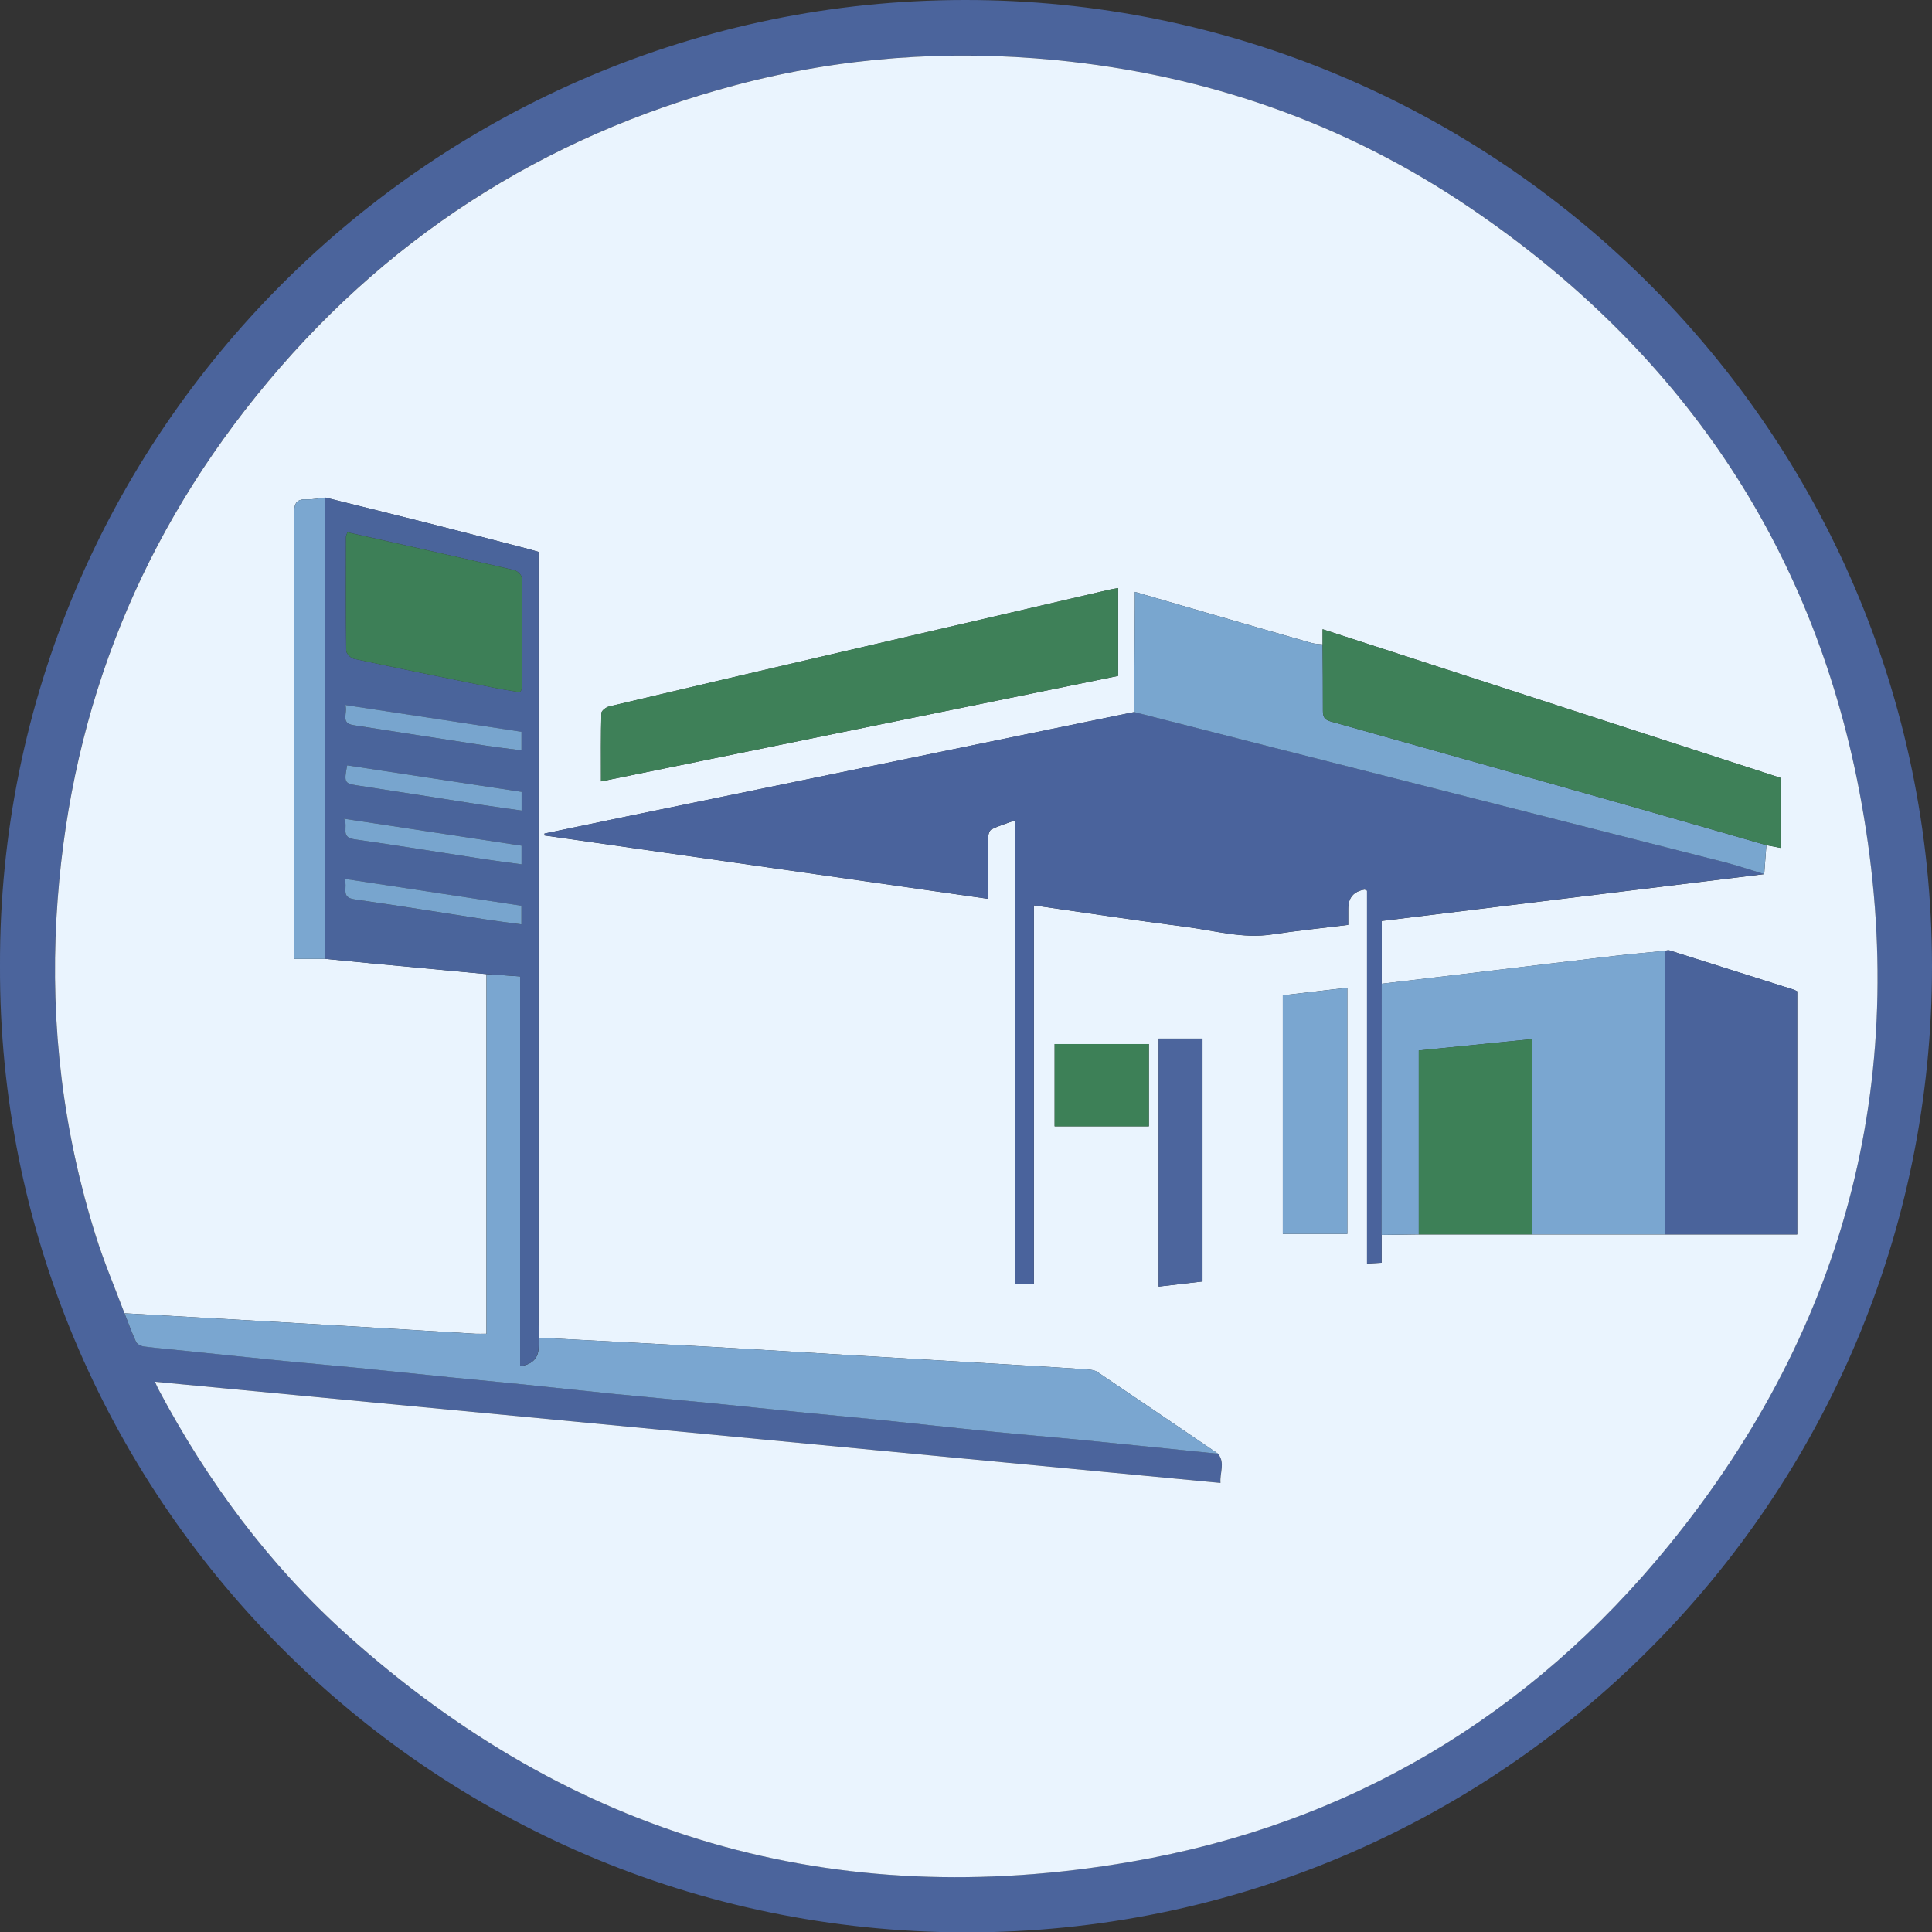
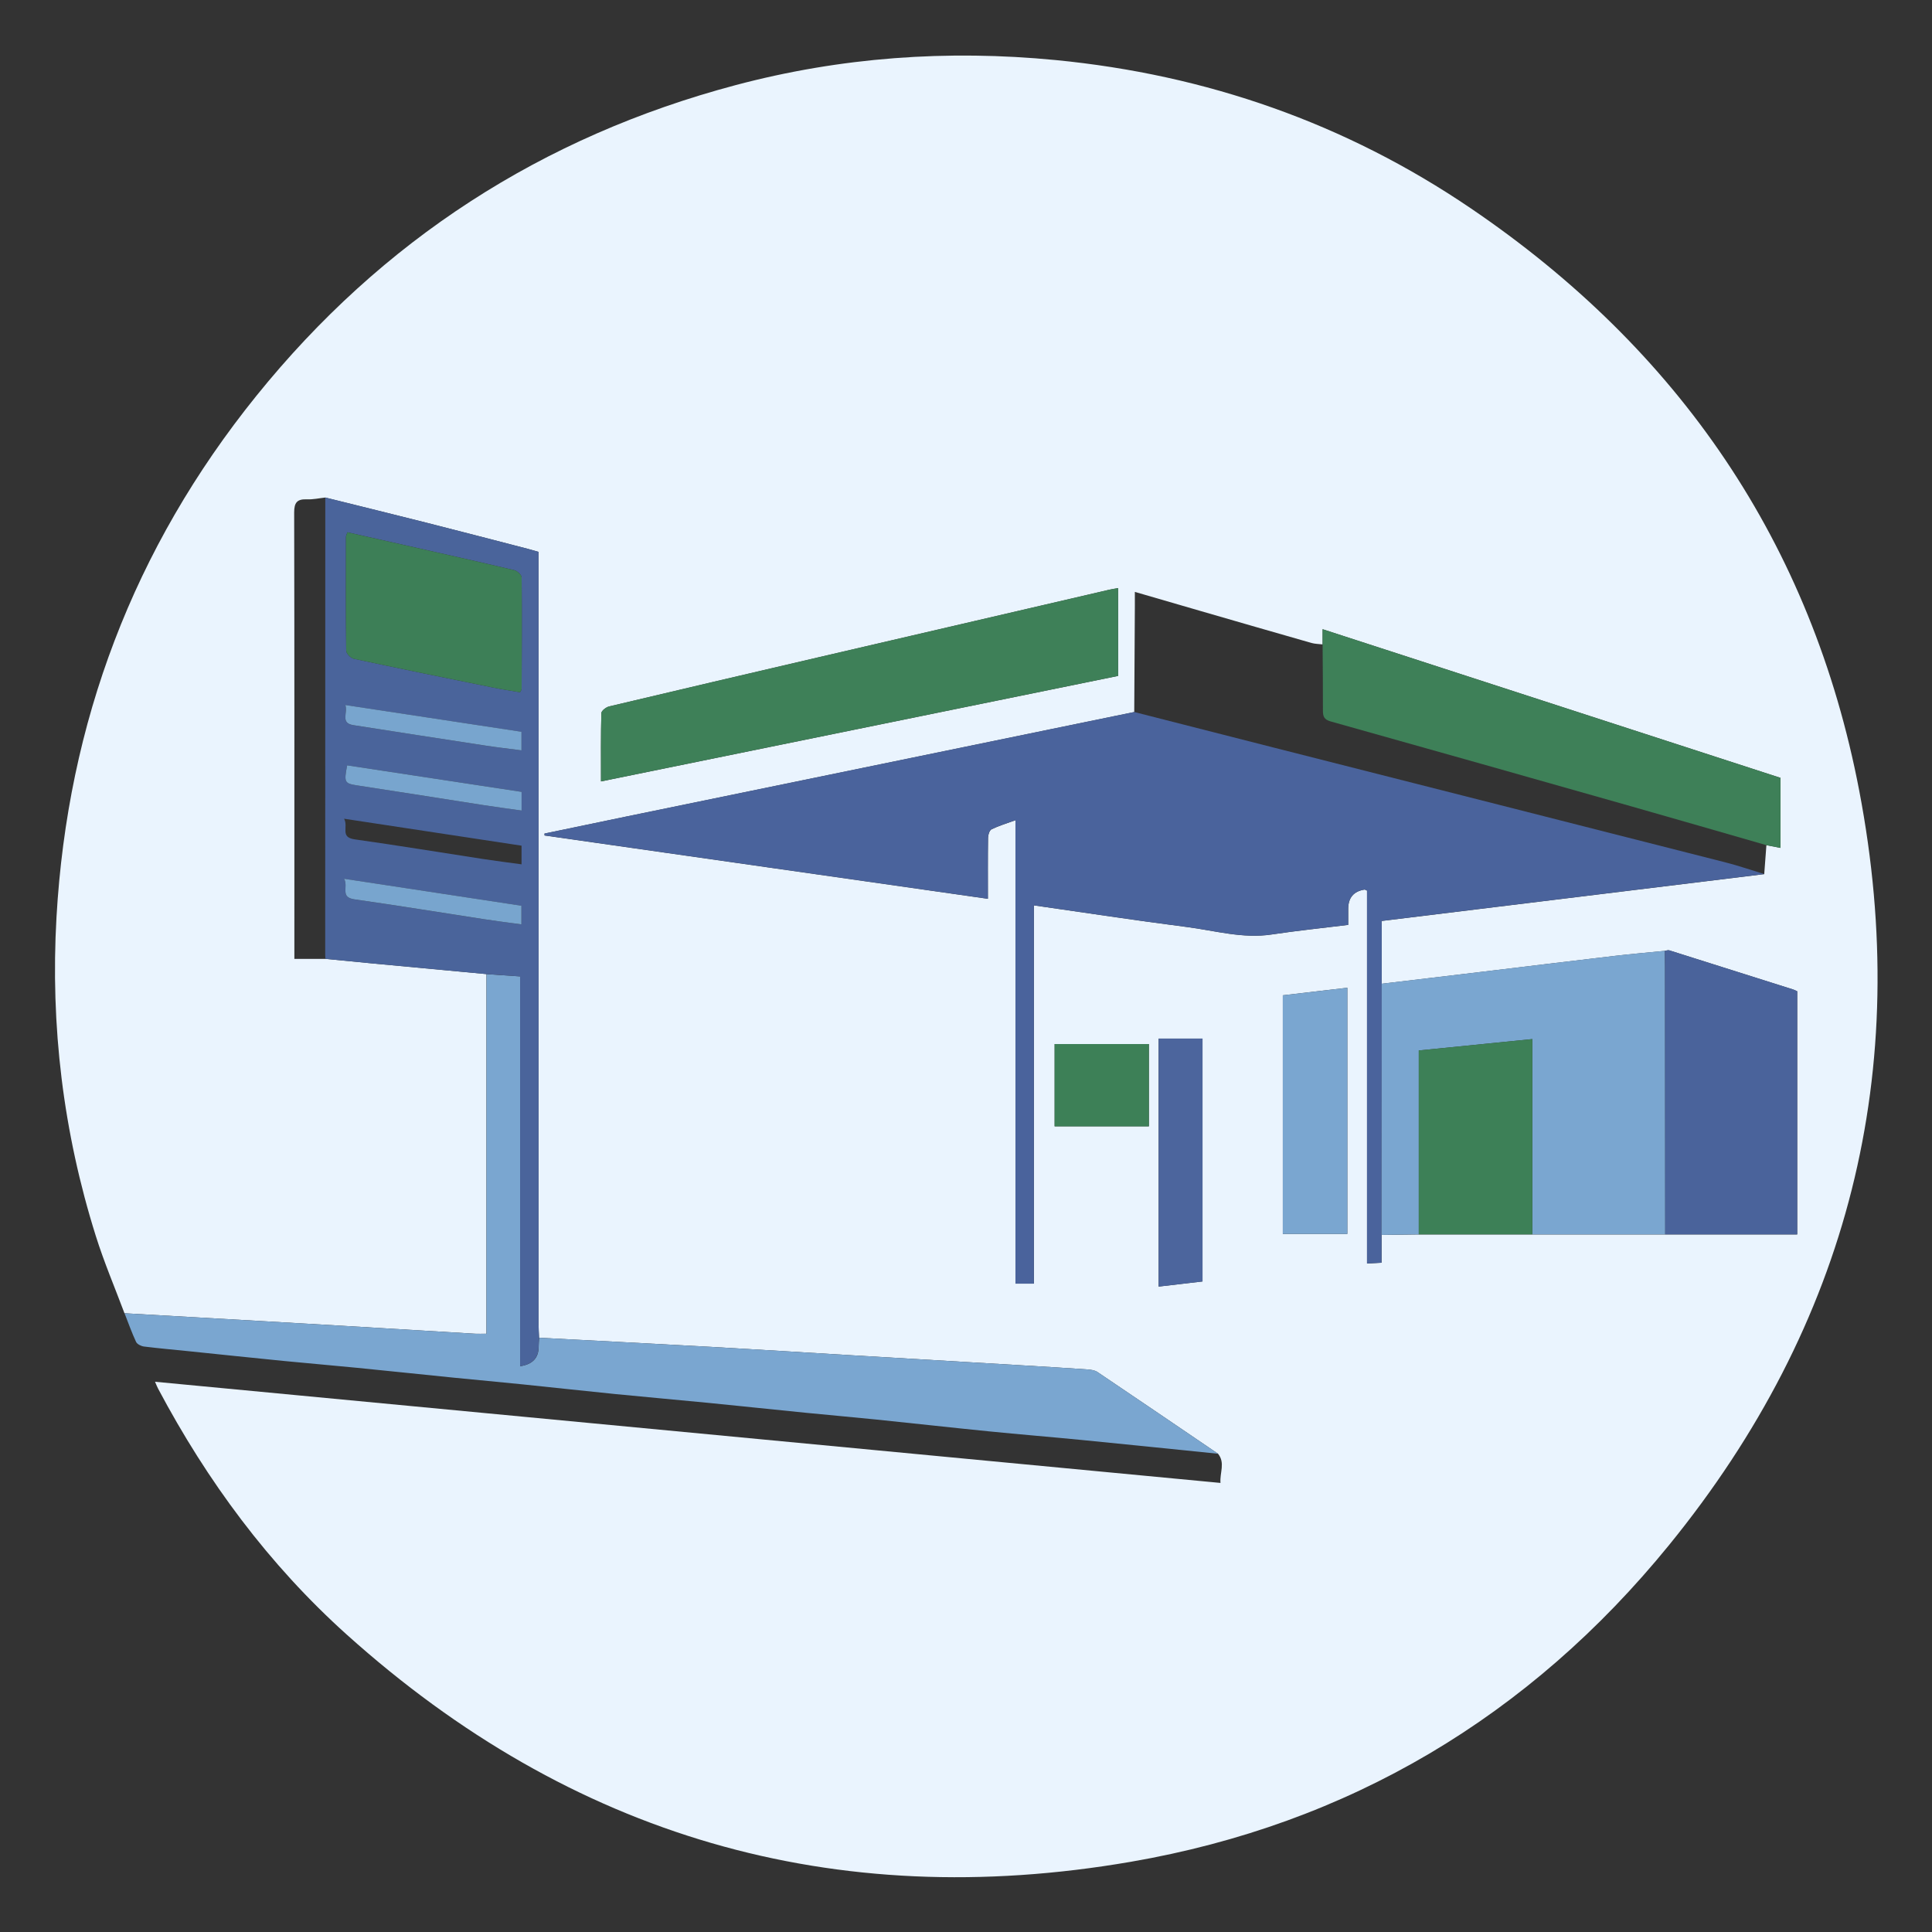
<svg xmlns="http://www.w3.org/2000/svg" id="Livello_1" data-name="Livello 1" viewBox="0 0 658.8 658.93">
  <rect x="0" y="0" width="658.8" height="658.93" fill="#333333" stroke="none" />
  <defs>
    <style>      .cls-1 {        fill: #79a6cf;      }      .cls-1, .cls-2, .cls-3, .cls-4, .cls-5, .cls-6, .cls-7, .cls-8, .cls-9, .cls-10, .cls-11, .cls-12, .cls-13 {        stroke-width: 0px;      }      .cls-2 {        fill: #78a5ce;      }      .cls-3 {        fill: #3d8057;      }      .cls-4 {        fill: #4c659d;      }      .cls-5 {        fill: #7ba7d0;      }      .cls-6 {        fill: #4b649c;      }      .cls-7 {        fill: #4a649b;      }      .cls-8 {        fill: #4a639c;      }      .cls-9 {        fill: #4a639b;      }      .cls-10 {        fill: #3e8058;      }      .cls-11 {        fill: #eaf4fe;      }      .cls-12 {        fill: #3d7f57;      }      .cls-13 {        fill: #7aa6d0;      }    </style>
  </defs>
-   <path class="cls-6" d="M0,329.38C-.57,147.72,147.93.14,328.91,0c180.02-.14,329.7,145.66,329.89,329.36.18,182.06-147.64,329.81-329.6,329.57C145.47,658.69-.61,509.02,0,329.38h0ZM42.44,447.8c1.28,3.27,2.45,6.59,3.93,9.76.37.8,1.73,1.46,2.71,1.58,5.11.64,10.25,1.09,15.37,1.61,10.83,1.11,21.66,2.26,32.49,3.33,8.16.81,16.33,1.49,24.49,2.29,11.07,1.09,22.13,2.27,33.19,3.38,7.81.78,15.62,1.48,23.43,2.28,10.6,1.08,21.18,2.27,31.78,3.32,10.49,1.05,20.99,1.95,31.48,2.98,11.18,1.1,22.36,2.29,33.54,3.41,7.93.79,15.86,1.46,23.78,2.28,12.81,1.31,25.6,2.75,38.42,4.03,10.6,1.06,21.23,1.92,31.83,2.96,15.49,1.52,30.97,3.12,46.45,4.69,2.52,3.14.53,6.45.83,9.95-121.3-11.52-242.1-22.99-363.32-34.5.49,1.1.72,1.74,1.05,2.35,16.75,31.55,37.72,59.96,64.32,83.86,76.59,68.83,166.07,94.96,267.37,77.48,74.38-12.83,136-49.59,183.56-108.03,61.34-75.38,83.08-161.88,64.82-257.24-16.15-84.34-61.52-150.38-132.44-198.55-42.71-29-90.17-45.56-141.6-50.56-36.88-3.58-73.3-.97-109.12,8.55-65.99,17.54-120.61,52.88-163.44,106-41.8,51.84-64.33,111.34-68.12,177.78-2.11,36.95,2.28,73.26,13.4,108.62,2.81,8.93,6.5,17.59,9.78,26.37l.02.02Z" />
  <path class="cls-11" d="M42.44,447.8c-3.29-8.78-6.98-17.44-9.78-26.37-11.12-35.36-15.5-71.67-13.4-108.62,3.79-66.44,26.32-125.95,68.12-177.78,42.83-53.11,97.45-88.46,163.44-106,35.82-9.52,72.24-12.13,109.12-8.55,51.44,5,98.89,21.55,141.6,50.56,70.92,48.16,116.29,114.21,132.44,198.55,18.26,95.36-3.48,181.87-64.82,257.24-47.56,58.45-109.18,95.2-183.56,108.03-101.3,17.48-190.78-8.65-267.37-77.48-26.59-23.9-47.57-52.3-64.32-83.86-.32-.6-.56-1.25-1.05-2.35,121.22,11.51,242.02,22.98,363.32,34.5-.3-3.5,1.69-6.8-.83-9.95-13.7-9.31-27.4-18.63-41.14-27.88-.9-.6-2.19-.78-3.31-.86-7.26-.51-14.53-.95-21.79-1.38-20.04-1.19-40.09-2.36-60.13-3.55-15.47-.92-30.94-1.91-46.41-2.77-19.58-1.09-39.17-2.08-58.76-3.12-.06-1.64-.17-3.28-.17-4.93V188.19c-1.24-.35-2.34-.69-3.45-.98-11.48-2.97-22.95-5.97-34.44-8.88-11.6-2.94-23.22-5.78-34.83-8.67-2.09.22-4.19.7-6.27.61-3.34-.14-4.35,1.11-4.34,4.5.11,49.21.07,98.42.07,147.63v4.57h10.6c5.36.52,10.72,1.05,16.08,1.56,12.94,1.22,25.87,2.42,38.81,3.63v122.63c-1.59,0-2.74.06-3.89,0-15.35-.91-30.7-1.85-46.05-2.76-8.56-.51-17.11-1-25.67-1.49-15.94-.91-31.88-1.82-47.82-2.73h0ZM602.33,288.2c1.57.31,3.14.61,4.8.93v-23.89c-51.99-16.88-103.83-33.71-156.13-50.68v5.18c-1.26-.16-2.57-.15-3.78-.49-12.63-3.6-25.24-7.26-37.85-10.91-7.29-2.11-14.58-4.24-22.39-6.51v4.67c-.07,12.1-.14,24.2-.21,36.31-2.3.47-4.6.93-6.9,1.41-55.45,11.41-110.9,22.82-166.35,34.23-9.29,1.91-18.56,3.86-27.85,5.8,0,.22.02.44.03.65,50.29,7.18,100.58,14.37,151.17,21.59,0-7.21-.05-14.02.05-20.83.01-.99.49-2.52,1.2-2.87,2.43-1.19,5.07-1.97,8.15-3.1v158.03h6.28v-128.99c17.65,2.52,34.84,5.17,52.08,7.37,9.61,1.23,19.08,4.05,28.99,2.56,8.57-1.29,17.2-2.17,26.11-3.27v-5.43c0-3.82,1.85-6.02,5.55-6.61.18-.03.39.15.87.35v127.16c1.76-.1,3.21-.18,4.96-.27v-9.48c4.23-.06,8.46-.12,12.68-.17h129.05v-82.91c-.5-.23-.9-.46-1.34-.6-14.09-4.47-28.18-8.93-42.28-13.36-.44-.14-1.01.1-1.51.17-5.7.57-11.42,1.05-17.11,1.72-14.99,1.75-29.97,3.59-44.95,5.39-11.5,1.38-23,2.74-34.5,4.11v-21.41c43.74-5.35,87.09-10.66,130.44-15.97.25-3.29.49-6.58.74-9.86v-.02ZM381.27,200.53c-1.25.23-2.17.37-3.07.58-32.94,7.65-65.88,15.29-98.81,22.96-23.9,5.57-47.8,11.15-71.67,16.82-1.05.25-2.64,1.48-2.66,2.29-.2,7.62-.12,15.25-.12,23.28,58.99-12.04,117.63-24,176.34-35.98v-29.94h-.01ZM437.43,339.39v81.37h22v-83.94c-7.52.88-14.7,1.72-22,2.57ZM410.05,436.97v-82.82h-14.96v84.57c5.09-.6,9.93-1.16,14.96-1.75ZM359.62,384.07h32.14v-28.06h-32.14v28.06h0Z" />
  <path class="cls-13" d="M183.82,456.16c19.59,1.03,39.18,2.03,58.76,3.12,15.47.86,30.94,1.85,46.41,2.77,20.04,1.19,40.09,2.36,60.13,3.55,7.27.43,14.53.87,21.79,1.38,1.13.08,2.42.25,3.31.86,13.74,9.25,27.44,18.57,41.14,27.88-15.48-1.57-30.97-3.17-46.45-4.69-10.61-1.04-21.23-1.9-31.83-2.96-12.81-1.28-25.61-2.72-38.42-4.03-7.92-.81-15.86-1.49-23.78-2.28-11.18-1.11-22.36-2.31-33.54-3.41-10.49-1.03-20.99-1.93-31.48-2.98-10.6-1.06-21.19-2.24-31.78-3.32-7.81-.8-15.62-1.5-23.43-2.28-11.07-1.11-22.12-2.29-33.19-3.38-8.16-.81-16.33-1.48-24.49-2.29-10.83-1.07-21.66-2.22-32.49-3.33-5.13-.53-10.26-.97-15.37-1.61-.98-.12-2.34-.79-2.71-1.58-1.48-3.17-2.65-6.49-3.93-9.76,15.94.91,31.88,1.82,47.82,2.73,8.56.49,17.12.98,25.67,1.49,15.35.92,30.7,1.85,46.05,2.76,1.15.07,2.3,0,3.89,0v-122.63c3.7.25,7.39.5,11.48.78v132.92c4.17-.6,6.27-2.78,6.3-6.54,0-1.06.11-2.11.17-3.16h-.03Z" />
  <path class="cls-8" d="M471.1,421.09v9.48c-1.75.1-3.2.18-4.96.27v-127.16c-.48-.2-.69-.38-.87-.35-3.7.59-5.55,2.79-5.55,6.61v5.43c-8.9,1.1-17.54,1.98-26.11,3.27-9.91,1.49-19.38-1.33-28.99-2.56-17.24-2.2-34.43-4.85-52.08-7.37v128.99h-6.28v-158.03c-3.08,1.13-5.72,1.91-8.15,3.1-.72.35-1.19,1.87-1.2,2.87-.1,6.81-.05,13.62-.05,20.83-50.59-7.23-100.88-14.41-151.17-21.59,0-.22-.02-.44-.03-.65,9.28-1.93,18.56-3.88,27.85-5.8,55.45-11.42,110.9-22.82,166.35-34.23,2.3-.47,4.6-.94,6.91-1.41,15.88,4.05,31.76,8.12,47.64,12.15,51.29,13.03,102.58,26.04,153.86,39.1,4.49,1.14,8.89,2.66,13.33,4.01-43.35,5.31-86.7,10.61-130.44,15.97v21.41c-.02,28.55-.03,57.1-.05,85.65h-.01Z" />
  <path class="cls-7" d="M183.82,456.16c-.06,1.05-.16,2.11-.17,3.16-.03,3.75-2.13,5.93-6.3,6.54v-132.92c-4.08-.28-7.78-.53-11.48-.78-12.94-1.21-25.87-2.42-38.81-3.63-5.36-.5-10.72-1.04-16.08-1.56-.03-.47-.09-.94-.09-1.41,0-51.97.02-103.94.03-155.91,11.61,2.89,23.23,5.73,34.83,8.67,11.49,2.91,22.96,5.91,34.44,8.88,1.11.29,2.21.63,3.45.98v263.04c0,1.64.11,3.28.17,4.93h0ZM118.45,181.51c-.28.9-.48,1.23-.48,1.56-.02,12.93-.09,25.86.08,38.79,0,.97,1.53,2.55,2.58,2.77,15.88,3.4,31.8,6.63,47.72,9.86,3.03.62,6.1,1.06,8.99,1.56.33-.67.53-.87.53-1.08.05-12.69.13-25.39,0-38.08,0-.86-1.5-2.23-2.51-2.47-12.4-2.93-24.84-5.7-37.28-8.51-6.48-1.46-12.95-2.91-19.64-4.41h0ZM177.86,270.02c-20.03-3.05-39.76-6.05-59.48-9.04-1.14,5.92-.91,6.18,3.68,6.88,14.22,2.17,28.42,4.45,42.63,6.65,4.31.67,8.63,1.23,13.17,1.88v-6.37ZM177.84,288.37c-20-3.04-39.79-6.04-60.51-9.19,1.56,2.81-1.51,6.31,3.59,7.03,14.7,2.07,29.35,4.49,44.03,6.74,4.21.64,8.43,1.17,12.89,1.78v-6.36ZM117.33,299.65c1.57,2.82-1.52,6.32,3.57,7.04,14.7,2.08,29.35,4.49,44.03,6.74,4.21.64,8.44,1.17,12.87,1.79v-6.36c-19.89-3.03-39.63-6.03-60.47-9.2h0ZM177.82,249.54c-19.95-3.03-39.75-6.04-60.07-9.12.95,2.73-1.84,6.15,2.77,6.87,15.02,2.33,30.04,4.67,45.06,6.97,3.99.61,7.99,1.06,12.23,1.62v-6.33h0Z" />
  <path class="cls-13" d="M471.1,421.09c.02-28.55.03-57.1.05-85.65l34.5-4.11c14.98-1.8,29.96-3.63,44.95-5.39,5.69-.67,11.41-1.15,17.11-1.72.02,1.88.06,3.76.06,5.65.02,30.35.04,60.7.06,91.05h-45.3v-66.6c-13.19,1.32-25.84,2.59-38.73,3.88v62.72c-4.23.06-8.46.12-12.68.17h-.02Z" />
  <path class="cls-10" d="M381.27,200.53v29.94c-58.71,11.98-117.34,23.95-176.34,35.98,0-8.02-.08-15.65.12-23.28.02-.81,1.61-2.04,2.66-2.29,23.87-5.67,47.77-11.26,71.67-16.82,32.93-7.67,65.87-15.31,98.81-22.96.9-.21,1.82-.35,3.07-.58h.01Z" />
-   <path class="cls-1" d="M601.59,298.07c-4.44-1.34-8.84-2.86-13.33-4.01-51.28-13.07-102.57-26.07-153.86-39.1-15.89-4.04-31.76-8.1-47.64-12.15.07-12.1.14-24.2.21-36.31v-4.67c7.82,2.27,15.1,4.4,22.39,6.51,12.61,3.65,25.23,7.31,37.85,10.91,1.21.34,2.52.34,3.78.49.05,7.52.14,15.04.11,22.56,0,2.01.41,3.08,2.66,3.71,34.11,9.55,68.2,19.21,102.28,28.89,15.44,4.38,30.85,8.86,46.28,13.3-.25,3.29-.49,6.58-.74,9.86h.01Z" />
  <path class="cls-10" d="M602.33,288.2c-15.42-4.44-30.84-8.91-46.28-13.3-34.08-9.68-68.16-19.33-102.28-28.89-2.25-.63-2.67-1.7-2.66-3.71.03-7.52-.07-15.04-.11-22.56v-5.18c52.3,16.98,104.14,33.81,156.13,50.68v23.89c-1.66-.32-3.23-.63-4.8-.93h0Z" />
  <path class="cls-9" d="M567.82,420.92c-.02-30.35-.04-60.7-.06-91.05,0-1.88-.04-3.76-.06-5.65.51-.06,1.07-.31,1.51-.17,14.1,4.43,28.19,8.89,42.28,13.36.43.14.84.37,1.34.6v82.91h-45.02,0Z" />
  <path class="cls-3" d="M483.79,420.92v-62.72c12.89-1.29,25.54-2.56,38.73-3.88v66.6h-38.73,0Z" />
  <path class="cls-13" d="M437.43,339.39c7.3-.85,14.48-1.69,22-2.57v83.94h-22v-81.37Z" />
-   <path class="cls-5" d="M110.92,169.66c0,51.97-.02,103.94-.03,155.91,0,.47.06.94.09,1.41h-10.6v-4.57c0-49.21.03-98.42-.07-147.63,0-3.39,1-4.64,4.34-4.5,2.08.09,4.18-.39,6.27-.61h0Z" />
  <path class="cls-4" d="M410.05,436.97c-5.02.59-9.86,1.15-14.96,1.75v-84.57h14.96v82.82Z" />
  <path class="cls-3" d="M359.62,384.07v-28.06h32.14v28.06h-32.14,0Z" />
  <path class="cls-12" d="M118.45,181.51c6.68,1.5,13.16,2.95,19.64,4.41,12.43,2.8,24.87,5.57,37.28,8.51,1.01.24,2.5,1.61,2.51,2.47.13,12.69.05,25.39,0,38.08,0,.21-.19.41-.53,1.08-2.9-.5-5.96-.94-8.99-1.56-15.92-3.23-31.84-6.47-47.72-9.86-1.05-.22-2.57-1.81-2.58-2.77-.16-12.93-.1-25.86-.08-38.79,0-.33.19-.66.48-1.56h0Z" />
  <path class="cls-2" d="M177.86,270.02v6.37c-4.53-.64-8.86-1.21-13.17-1.88-14.21-2.21-28.41-4.49-42.63-6.65-4.59-.7-4.82-.96-3.68-6.88,19.72,3,39.45,6,59.48,9.04Z" />
-   <path class="cls-2" d="M177.84,288.37v6.36c-4.45-.61-8.68-1.14-12.89-1.78-14.68-2.25-29.33-4.66-44.03-6.74-5.1-.72-2.02-4.21-3.59-7.03,20.72,3.15,40.51,6.15,60.51,9.19Z" />
  <path class="cls-2" d="M117.33,299.65c20.84,3.17,40.58,6.18,60.47,9.2v6.36c-4.43-.61-8.66-1.14-12.87-1.79-14.68-2.25-29.33-4.66-44.03-6.74-5.1-.72-2-4.22-3.57-7.04h0Z" />
  <path class="cls-2" d="M177.82,249.54v6.33c-4.24-.56-8.25-1.01-12.23-1.62-15.02-2.29-30.04-4.64-45.06-6.97-4.62-.72-1.83-4.14-2.77-6.87,20.32,3.09,40.12,6.09,60.07,9.12h0Z" />
</svg>